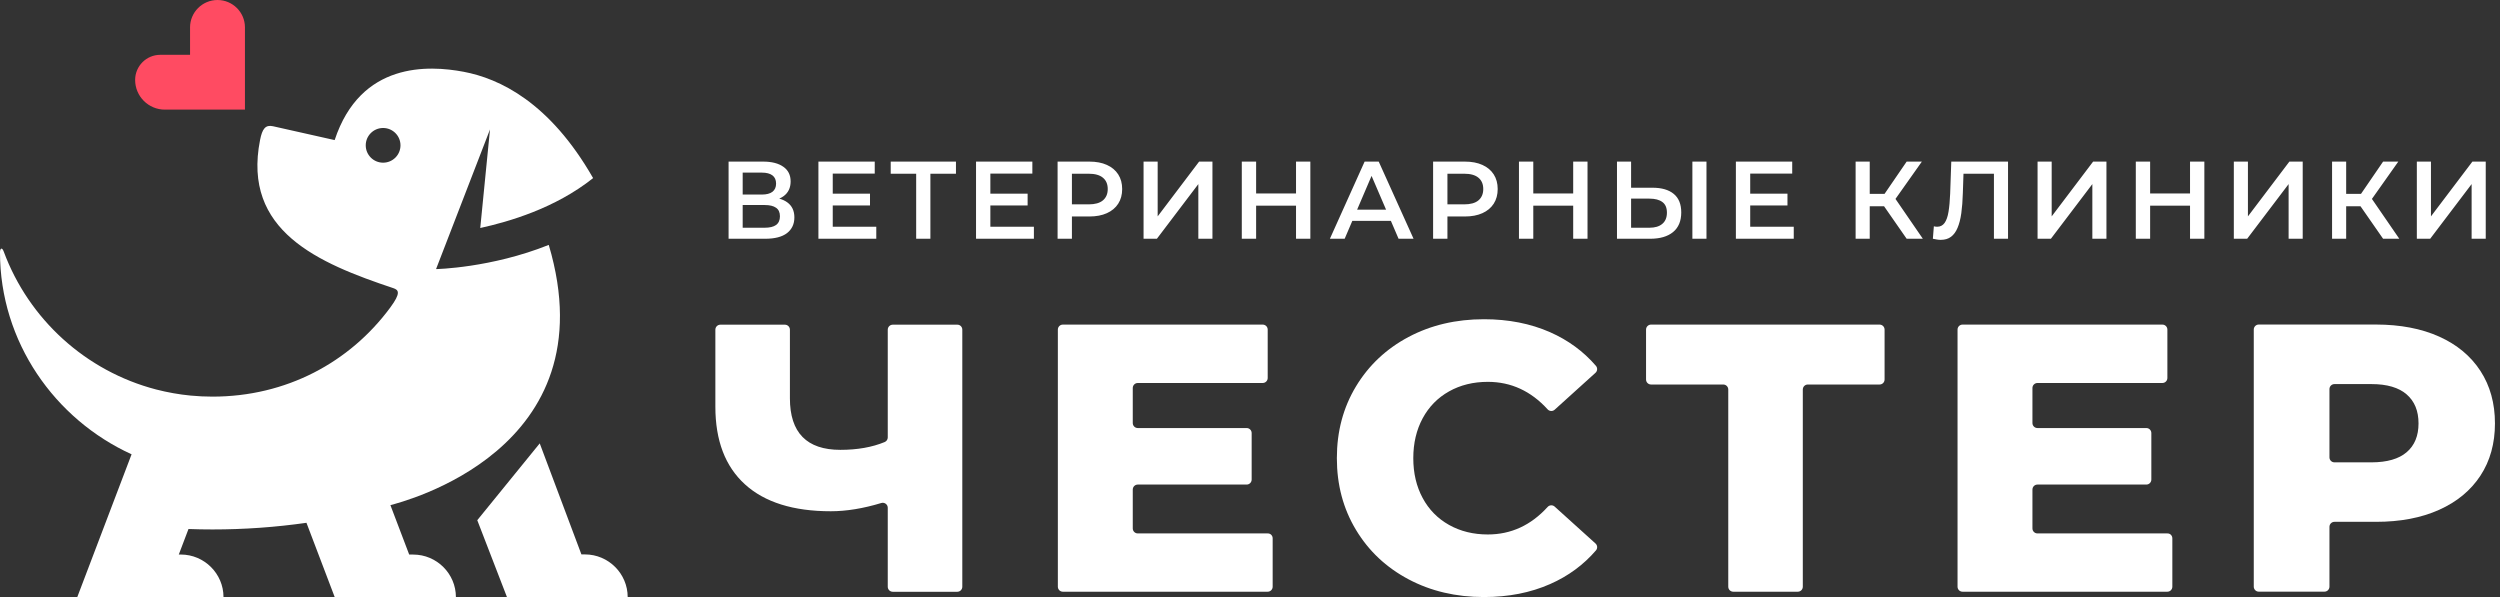
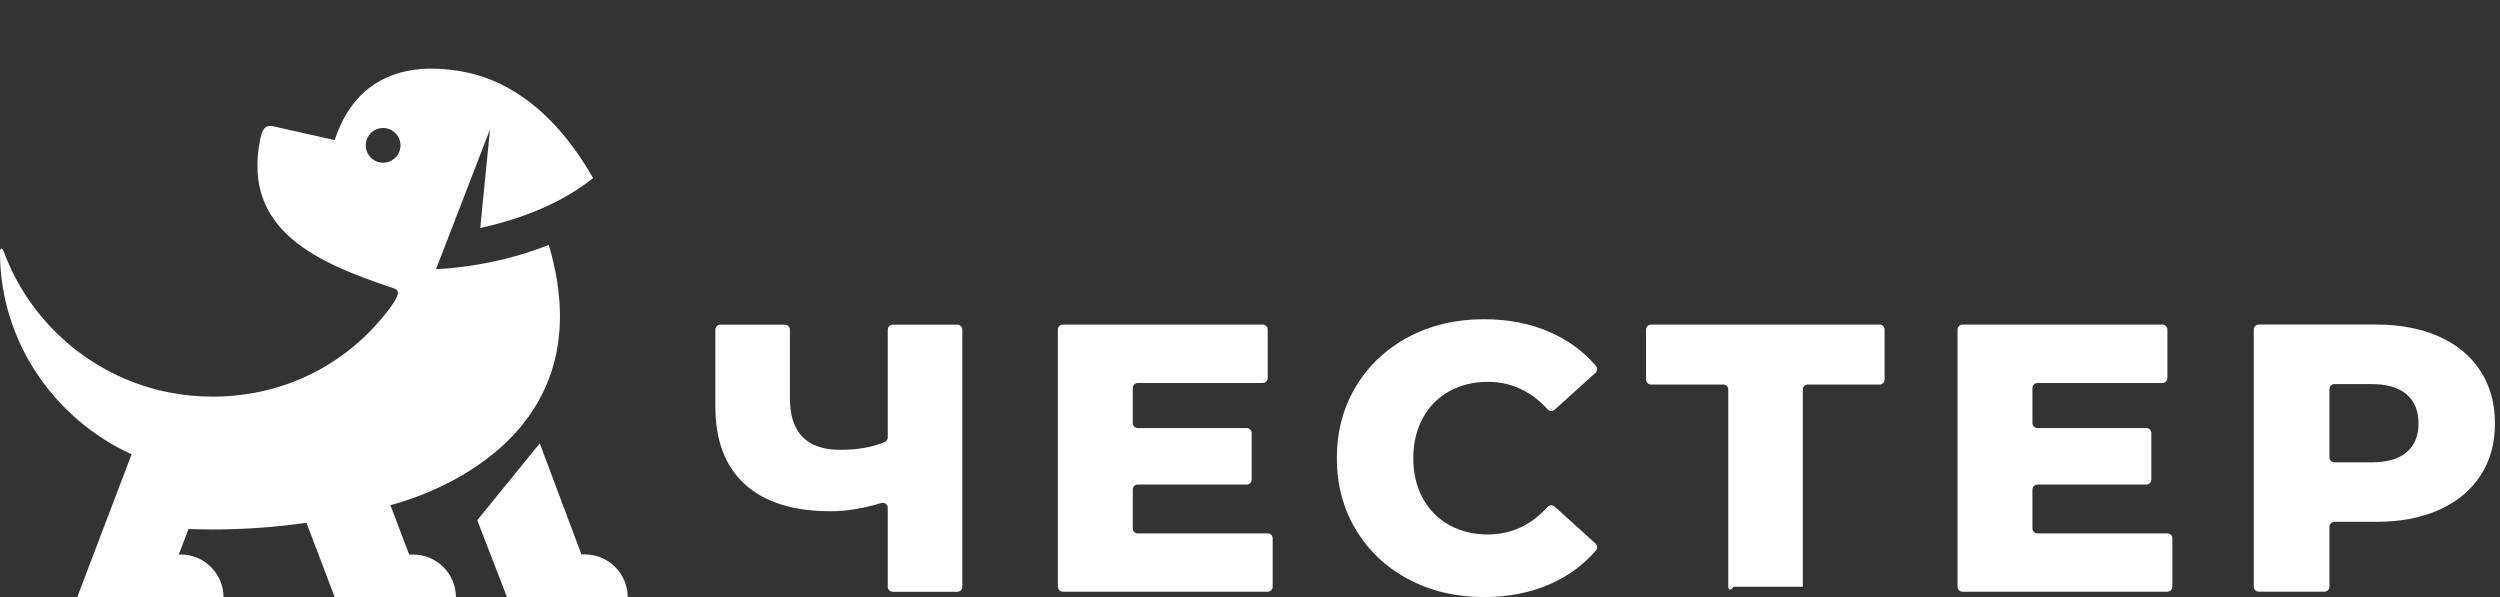
<svg xmlns="http://www.w3.org/2000/svg" width="1532" height="366" viewBox="0 0 1532 366" fill="none">
  <rect x="0" y="0" width="1532" height="366" fill="#333333" stroke="none" />
-   <path d="M446.472 146.309V99.029H467.612C472.926 99.029 477.068 100.087 480.04 102.203C483.012 104.275 484.498 107.269 484.498 111.186C484.498 115.059 483.08 118.053 480.243 120.17C477.406 122.241 473.669 123.277 469.031 123.277L470.247 120.845C475.515 120.845 479.59 121.903 482.472 124.02C485.354 126.136 486.795 129.198 486.795 133.205C486.795 137.303 485.286 140.522 482.269 142.864C479.252 145.16 474.794 146.309 468.896 146.309H446.472ZM455.117 139.554H468.626C471.688 139.554 474.006 138.991 475.582 137.866C477.158 136.695 477.946 134.916 477.946 132.53C477.946 130.143 477.158 128.41 475.582 127.329C474.006 126.203 471.688 125.641 468.626 125.641H455.117V139.554ZM455.117 119.224H466.869C469.706 119.224 471.868 118.661 473.354 117.535C474.84 116.365 475.582 114.699 475.582 112.537C475.582 110.286 474.84 108.597 473.354 107.472C471.868 106.346 469.706 105.783 466.869 105.783H455.117V119.224ZM509.63 118.684H533.135V125.911H509.63V118.684ZM510.306 138.946H536.985V146.309H501.525V99.029H536.04V106.391H510.306V138.946ZM561.43 146.309V104.297L563.524 106.458H545.828V99.029H585.813V106.458H568.117L570.143 104.297V146.309H561.43ZM606.219 118.684H629.724V125.911H606.219V118.684ZM606.894 138.946H633.574V146.309H598.114V99.029H632.628V106.391H606.894V138.946ZM648.09 146.309V99.029H667.542C671.73 99.029 675.31 99.704 678.282 101.055C681.299 102.406 683.618 104.342 685.239 106.864C686.86 109.385 687.67 112.38 687.67 115.847C687.67 119.314 686.86 122.308 685.239 124.83C683.618 127.352 681.299 129.288 678.282 130.639C675.31 131.99 671.73 132.665 667.542 132.665H652.953L656.871 128.545V146.309H648.09ZM656.871 129.49L652.953 125.235H667.137C671.01 125.235 673.914 124.425 675.85 122.804C677.831 121.138 678.822 118.819 678.822 115.847C678.822 112.83 677.831 110.511 675.85 108.89C673.914 107.269 671.01 106.458 667.137 106.458H652.953L656.871 102.136V129.49ZM700.772 146.309V99.029H709.418V132.597L734.814 99.029H742.987V146.309H734.341V112.807L708.945 146.309H700.772ZM794.202 99.029H802.982V146.309H794.202V99.029ZM769.751 146.309H760.971V99.029H769.751V146.309ZM794.877 126.046H769.008V118.549H794.877V126.046ZM814.962 146.309L836.238 99.029H844.883L866.227 146.309H857.041L838.737 103.689H842.249L824.013 146.309H814.962ZM824.755 135.367L827.119 128.477H852.651L855.015 135.367H824.755ZM878.205 146.309V99.029H897.657C901.845 99.029 905.425 99.704 908.397 101.055C911.413 102.406 913.732 104.342 915.353 106.864C916.974 109.385 917.785 112.38 917.785 115.847C917.785 119.314 916.974 122.308 915.353 124.83C913.732 127.352 911.413 129.288 908.397 130.639C905.425 131.99 901.845 132.665 897.657 132.665H883.068L886.985 128.545V146.309H878.205ZM886.985 129.49L883.068 125.235H897.252C901.124 125.235 904.029 124.425 905.965 122.804C907.946 121.138 908.937 118.819 908.937 115.847C908.937 112.83 907.946 110.511 905.965 108.89C904.029 107.269 901.124 106.458 897.252 106.458H883.068L886.985 102.136V129.49ZM964.051 99.029H972.831V146.309H964.051V99.029ZM939.6 146.309H930.82V99.029H939.6V146.309ZM964.726 126.046H938.857V118.549H964.726V126.046ZM1012.64 115.036C1018.27 115.036 1022.61 116.297 1025.67 118.819C1028.74 121.34 1030.27 125.123 1030.27 130.166C1030.27 135.479 1028.58 139.509 1025.2 142.256C1021.87 144.958 1017.21 146.309 1011.22 146.309H990.889V99.029H999.535V115.036H1012.64ZM1010.81 139.554C1014.19 139.554 1016.8 138.766 1018.65 137.19C1020.54 135.614 1021.49 133.318 1021.49 130.301C1021.49 127.329 1020.56 125.168 1018.72 123.817C1016.87 122.421 1014.24 121.723 1010.81 121.723H999.535V139.554H1010.81ZM1037.09 146.309V99.029H1045.73V146.309H1037.09ZM1071.86 118.684H1095.36V125.911H1071.86V118.684ZM1072.53 138.946H1099.21V146.309H1063.75V99.029H1098.27V106.391H1072.53V138.946ZM1168.4 146.309L1152.39 123.277L1159.48 118.886L1178.32 146.309H1168.4ZM1137.12 146.309V99.029H1145.77V146.309H1137.12ZM1143.13 126.384V118.819H1159.07V126.384H1143.13ZM1160.29 123.682L1152.25 122.601L1168.4 99.029H1177.72L1160.29 123.682ZM1189.26 146.984C1188.49 146.984 1187.72 146.916 1186.96 146.781C1186.19 146.646 1185.36 146.489 1184.46 146.309L1185.07 138.676C1185.7 138.856 1186.37 138.946 1187.09 138.946C1188.99 138.946 1190.49 138.181 1191.62 136.65C1192.75 135.074 1193.56 132.778 1194.05 129.761C1194.55 126.744 1194.88 123.029 1195.06 118.616L1195.74 99.029H1230.52V146.309H1221.88V104.297L1223.9 106.458H1201.41L1203.3 104.229L1202.83 118.278C1202.7 122.961 1202.38 127.081 1201.89 130.639C1201.39 134.196 1200.63 137.19 1199.59 139.622C1198.6 142.008 1197.27 143.832 1195.6 145.093C1193.94 146.354 1191.82 146.984 1189.26 146.984ZM1248.62 146.309V99.029H1257.27V132.597L1282.66 99.029H1290.83V146.309H1282.19V112.807L1256.79 146.309H1248.62ZM1342.05 99.029H1350.83V146.309H1342.05V99.029ZM1317.6 146.309H1308.82V99.029H1317.6V146.309ZM1342.73 126.046H1316.86V118.549H1342.73V126.046ZM1368.89 146.309V99.029H1377.53V132.597L1402.93 99.029H1411.1V146.309H1402.46V112.807L1377.06 146.309H1368.89ZM1460.36 146.309L1444.35 123.277L1451.44 118.886L1470.29 146.309H1460.36ZM1429.09 146.309V99.029H1437.73V146.309H1429.09ZM1435.1 126.384V118.819H1451.04V126.384H1435.1ZM1452.25 123.682L1444.22 122.601L1460.36 99.029H1469.68L1452.25 123.682ZM1481.04 146.309V99.029H1489.69V132.597L1515.08 99.029H1523.26V146.309H1514.61V112.807L1489.22 146.309H1481.04Z" fill="white" />
  <path d="M589.698 202.002V359.577C589.698 361.254 588.336 362.637 586.633 362.637H547.083C545.403 362.637 544.018 361.277 544.018 359.577V311.162C544.018 309.122 542.043 307.649 540.068 308.238C528.943 311.615 518.612 313.293 509.1 313.293C486.146 313.293 468.619 307.807 456.517 296.814C444.416 285.821 438.377 269.955 438.377 249.238V202.025C438.377 200.348 439.739 198.965 441.442 198.965H480.992C482.672 198.965 484.057 200.325 484.057 202.025V244.093C484.057 265.127 494.365 275.667 514.98 275.667C525.355 275.667 534.414 274.08 542.134 270.884C543.269 270.408 544.018 269.298 544.018 268.051V202.025C544.018 200.348 545.38 198.965 547.083 198.965H586.633C588.336 198.942 589.698 200.302 589.698 202.002Z" fill="white" />
  <path d="M779.889 329.874V359.544C779.889 361.222 778.527 362.604 776.824 362.604H651.317C649.637 362.604 648.252 361.244 648.252 359.544V201.97C648.252 200.293 649.614 198.91 651.317 198.91H773.782C775.462 198.91 776.847 200.27 776.847 201.97V231.64C776.847 233.317 775.484 234.7 773.782 234.7H697.224C695.544 234.7 694.159 236.06 694.159 237.76V259.247C694.159 260.924 695.521 262.307 697.224 262.307H763.951C765.631 262.307 767.016 263.667 767.016 265.367V293.881C767.016 295.558 765.654 296.941 763.951 296.941H697.224C695.544 296.941 694.159 298.301 694.159 300.001V323.823C694.159 325.5 695.521 326.883 697.224 326.883H776.824C778.527 326.815 779.889 328.175 779.889 329.874Z" fill="white" />
  <path d="M863.138 354.99C849.47 347.737 838.731 337.65 830.944 324.708C823.134 311.766 819.229 297.123 819.229 280.736C819.229 264.371 823.134 249.729 830.944 236.786C838.754 223.844 849.493 213.758 863.138 206.505C876.806 199.252 892.221 195.625 909.386 195.625C924.37 195.625 937.879 198.277 949.912 203.581C960.991 208.477 970.368 215.344 977.997 224.207C979.064 225.454 978.95 227.335 977.724 228.445L952.705 251.066C951.456 252.199 949.526 252.109 948.391 250.862C938.174 239.62 925.937 233.999 911.747 233.999C902.847 233.999 894.923 235.948 887.976 239.846C881.028 243.745 875.648 249.23 871.811 256.325C867.996 263.419 866.067 271.556 866.067 280.759C866.067 289.961 867.974 298.098 871.811 305.193C875.625 312.287 881.028 317.772 887.976 321.671C894.923 325.569 902.847 327.519 911.747 327.519C925.959 327.519 938.174 321.897 948.391 310.655C949.526 309.409 951.456 309.318 952.705 310.451L977.724 333.049C978.95 334.16 979.086 336.041 977.997 337.288C970.368 346.15 960.991 353.041 949.912 357.914C937.879 363.218 924.37 365.87 909.386 365.87C892.221 365.87 876.806 362.243 863.138 354.99Z" fill="white" />
-   <path d="M1151.82 235.629H1107.82C1106.14 235.629 1104.76 236.989 1104.76 238.689V359.544C1104.76 361.222 1103.4 362.604 1101.69 362.604H1062.14C1060.46 362.604 1059.08 361.244 1059.08 359.544V238.689C1059.08 237.012 1057.72 235.629 1056.01 235.629H1011.76C1010.08 235.629 1008.7 234.269 1008.7 232.569V201.97C1008.7 200.293 1010.06 198.91 1011.76 198.91H1151.8C1153.48 198.91 1154.87 200.27 1154.87 201.97V232.569C1154.87 234.269 1153.5 235.629 1151.82 235.629Z" fill="white" />
+   <path d="M1151.82 235.629H1107.82C1106.14 235.629 1104.76 236.989 1104.76 238.689V359.544H1062.14C1060.46 362.604 1059.08 361.244 1059.08 359.544V238.689C1059.08 237.012 1057.72 235.629 1056.01 235.629H1011.76C1010.08 235.629 1008.7 234.269 1008.7 232.569V201.97C1008.7 200.293 1010.06 198.91 1011.76 198.91H1151.8C1153.48 198.91 1154.87 200.27 1154.87 201.97V232.569C1154.87 234.269 1153.5 235.629 1151.82 235.629Z" fill="white" />
  <path d="M1331.21 329.874V359.544C1331.21 361.222 1329.85 362.604 1328.15 362.604H1202.64C1200.96 362.604 1199.58 361.244 1199.58 359.544V201.97C1199.58 200.293 1200.94 198.91 1202.64 198.91H1325.11C1326.79 198.91 1328.17 200.27 1328.17 201.97V231.64C1328.17 233.317 1326.81 234.7 1325.11 234.7H1248.55C1246.87 234.7 1245.48 236.06 1245.48 237.76V259.247C1245.48 260.924 1246.85 262.307 1248.55 262.307H1315.28C1316.96 262.307 1318.34 263.667 1318.34 265.367V293.881C1318.34 295.558 1316.98 296.941 1315.28 296.941H1248.55C1246.87 296.941 1245.48 298.301 1245.48 300.001V323.823C1245.48 325.5 1246.85 326.883 1248.55 326.883H1328.15C1329.85 326.815 1331.21 328.175 1331.21 329.874Z" fill="white" />
  <path d="M1494.72 206.264C1505.64 211.183 1514.08 218.186 1520.01 227.298C1525.93 236.41 1528.91 247.131 1528.91 259.461C1528.91 271.769 1525.93 282.467 1520.01 291.488C1514.08 300.532 1505.64 307.513 1494.72 312.409C1483.8 317.328 1470.9 319.776 1456.07 319.776H1430.55C1428.87 319.776 1427.49 321.136 1427.49 322.836V359.509C1427.49 361.186 1426.13 362.569 1424.42 362.569H1384.17C1382.49 362.569 1381.11 361.209 1381.11 359.509V201.935C1381.11 200.258 1382.47 198.875 1384.17 198.875H1456.07C1470.9 198.898 1483.8 201.368 1494.72 206.264ZM1474.8 277.118C1479.64 272.993 1482.07 267.1 1482.07 259.461C1482.07 251.823 1479.66 245.907 1474.8 241.691C1469.97 237.498 1462.77 235.367 1453.26 235.367H1430.55C1428.87 235.367 1427.49 236.727 1427.49 238.427V280.269C1427.49 281.946 1428.85 283.329 1430.55 283.329H1453.26C1462.79 283.306 1469.97 281.243 1474.8 277.118Z" fill="white" />
-   <path d="M116.46 33.591V16.796C116.46 7.525 123.997 0 133.283 0C142.569 0 150.107 7.525 150.107 16.796V33.591V67.182H116.46H101.044C90.963 67.182 82.812 59.022 82.812 48.981C82.812 40.481 89.715 33.591 98.228 33.591H116.46Z" fill="#FF4B62" />
  <path d="M358.494 339.747H356.291L330.749 271.703L292.471 318.78L310.656 365.858H319.284H384.648C384.626 351.51 372.865 339.747 358.494 339.747Z" fill="white" />
  <path d="M267.215 164.903L300.272 79.316L294.3 139.721C311.692 135.89 340.14 127.731 363.456 109.144C336.779 62.52 305.97 48.105 284.084 43.98C262.606 39.945 220.967 37.746 205.074 85.844C205.074 85.844 171.518 78.296 167.318 77.367C162.663 76.347 160.734 78.885 159.371 85.753C148.337 141.557 195.085 161.254 241.083 176.599C244.329 177.686 245.737 179.545 239.176 188.43C214.292 222.135 175.355 243.055 130.197 243.055C125.702 243.055 121.274 242.829 116.87 242.421C109.627 241.718 102.566 240.449 95.71 238.681C52.504 227.438 17.631 195.547 2.306 154.204C1.307 151.417 0.058 151.983 -0.01 154.476V154.522C-0.01 209.532 33.569 256.927 80.634 278.392L70.213 305.772L47.35 365.905H71.598H134.829H136.963C136.963 351.558 125.202 339.817 110.808 339.817H109.559L115.508 324.177C120.389 324.358 125.27 324.449 130.197 324.449C149.745 324.449 168.975 323.066 187.797 320.369L205.12 365.928H214.02H279.112H279.384C279.384 351.58 267.623 339.839 253.229 339.839H250.754L239.244 309.557C246.236 307.586 373.696 276.012 336.28 150.079C300.794 164.268 267.215 164.903 267.215 164.903ZM234.771 99.693C228.891 99.693 224.123 94.933 224.123 89.062C224.123 83.192 228.891 78.432 234.771 78.432C240.651 78.432 245.419 83.192 245.419 89.062C245.419 94.933 240.651 99.693 234.771 99.693Z" fill="white" />
</svg>